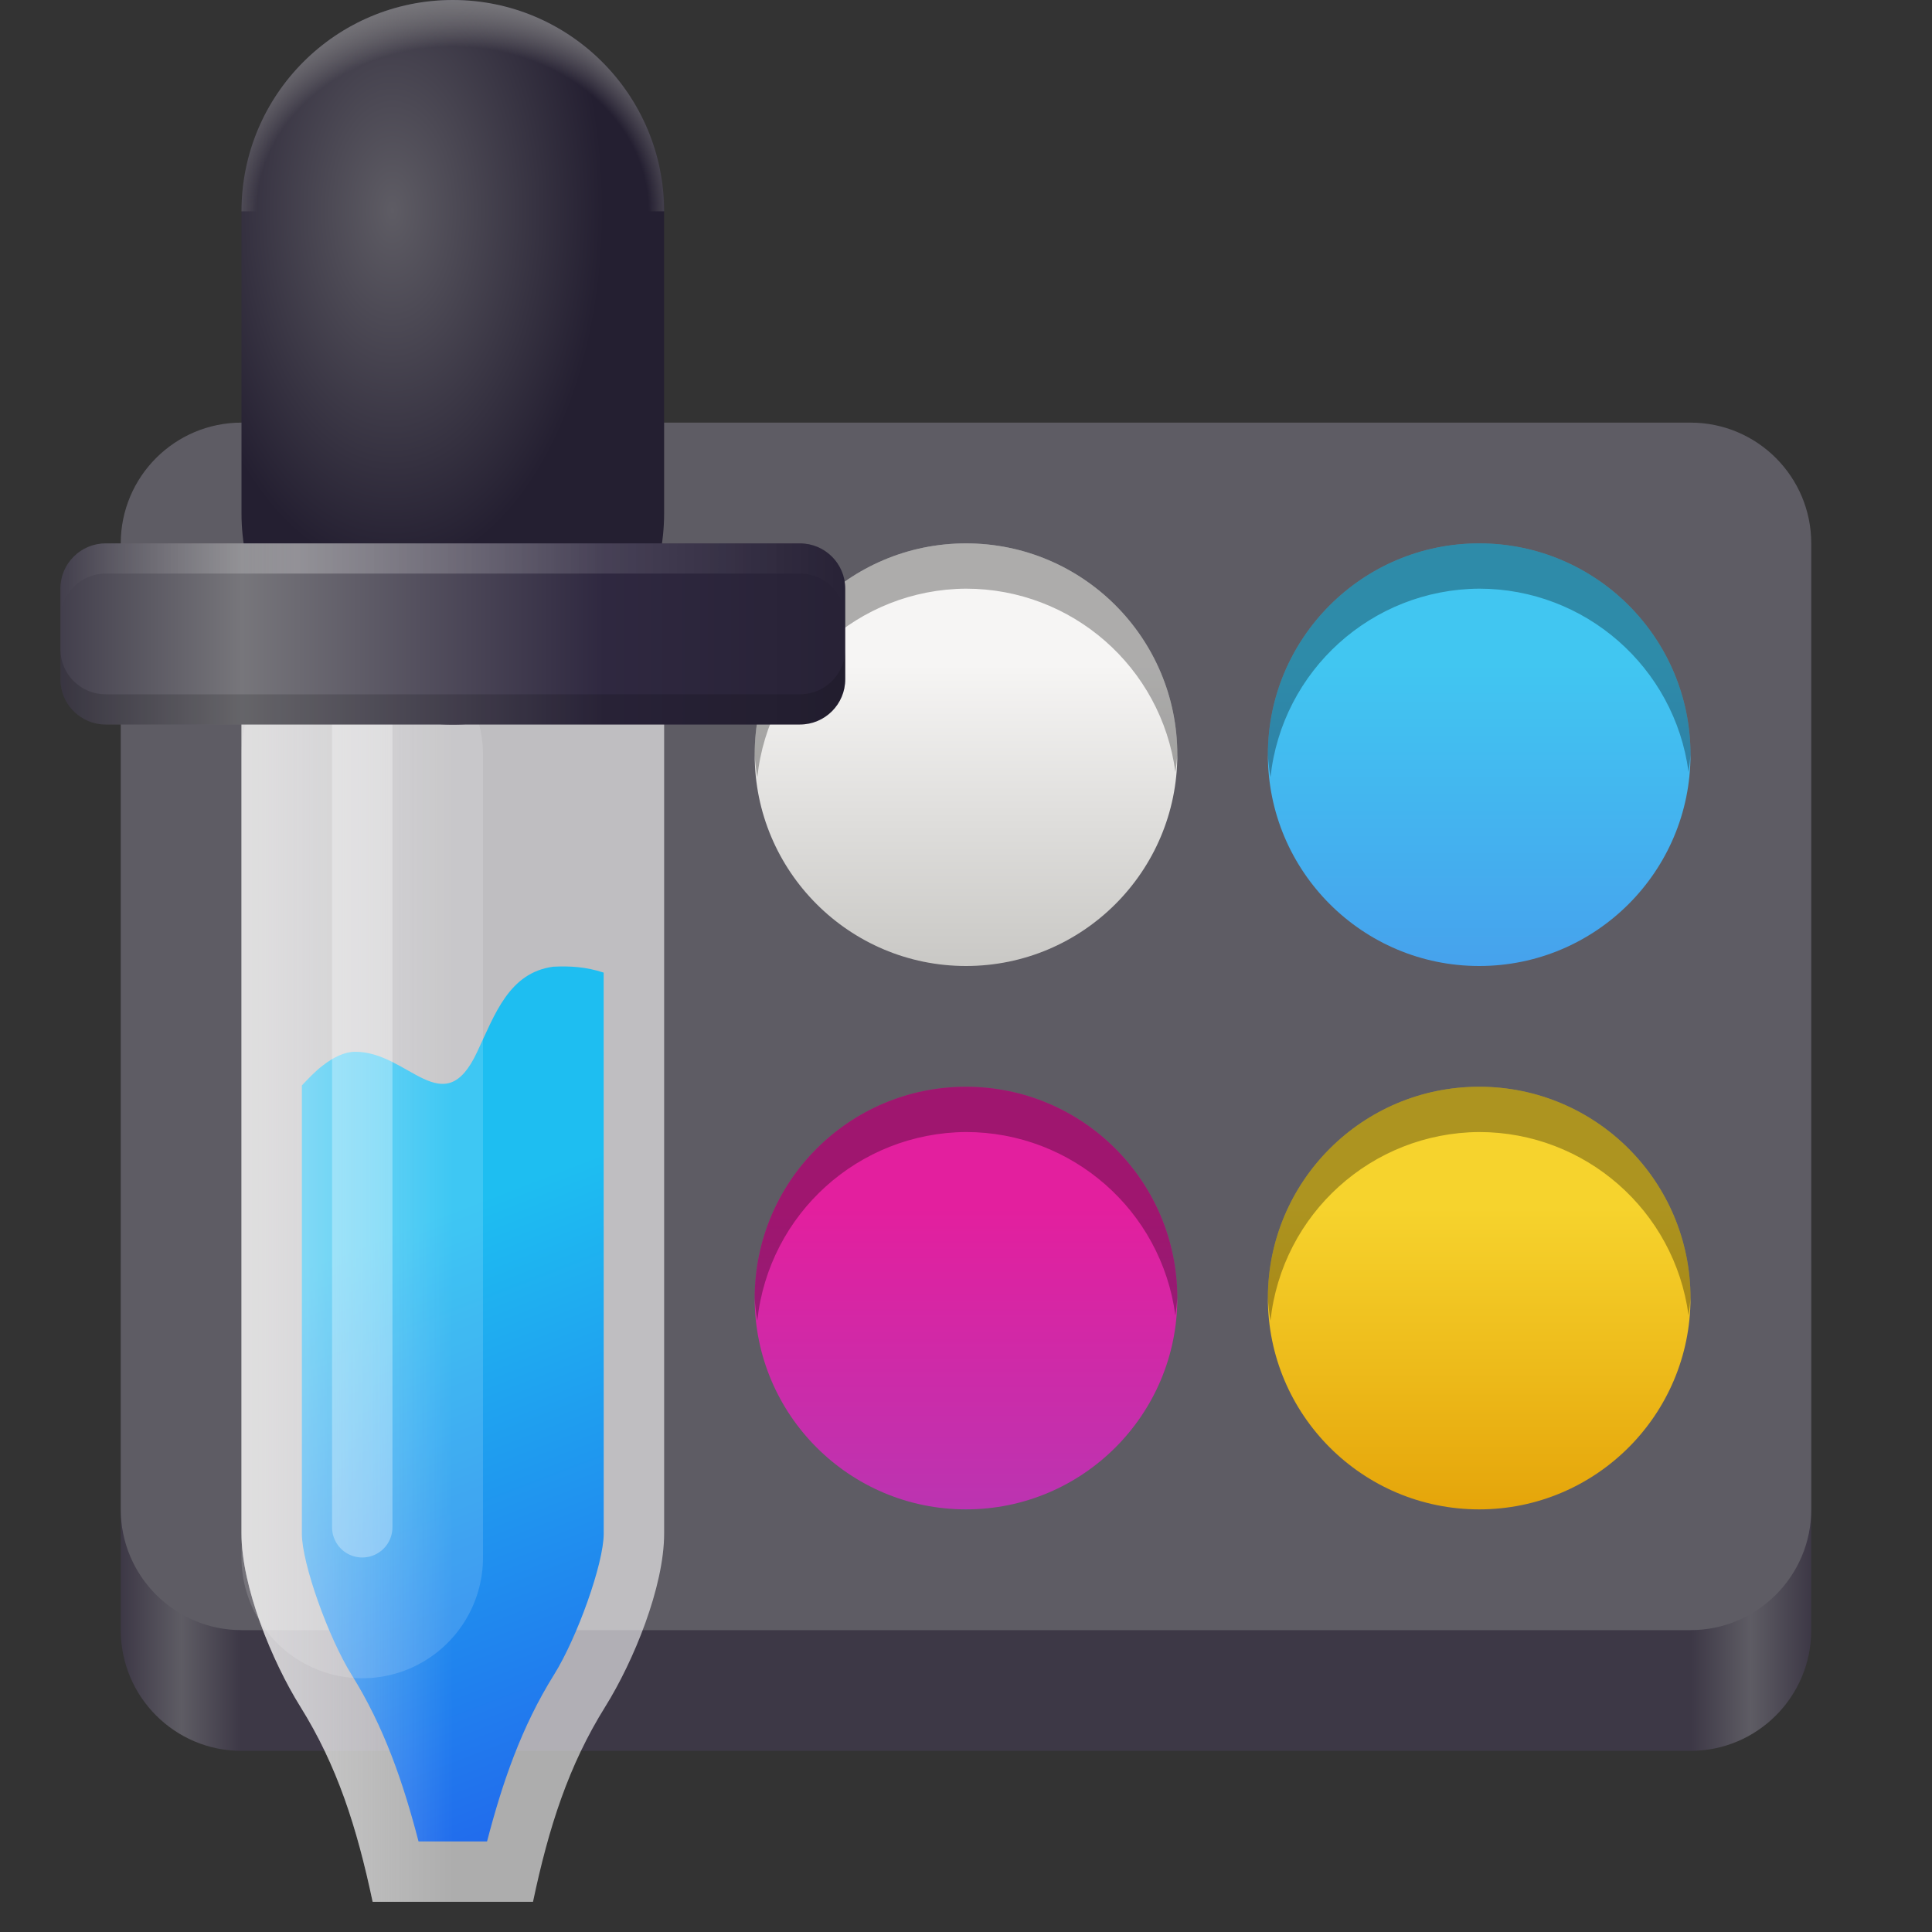
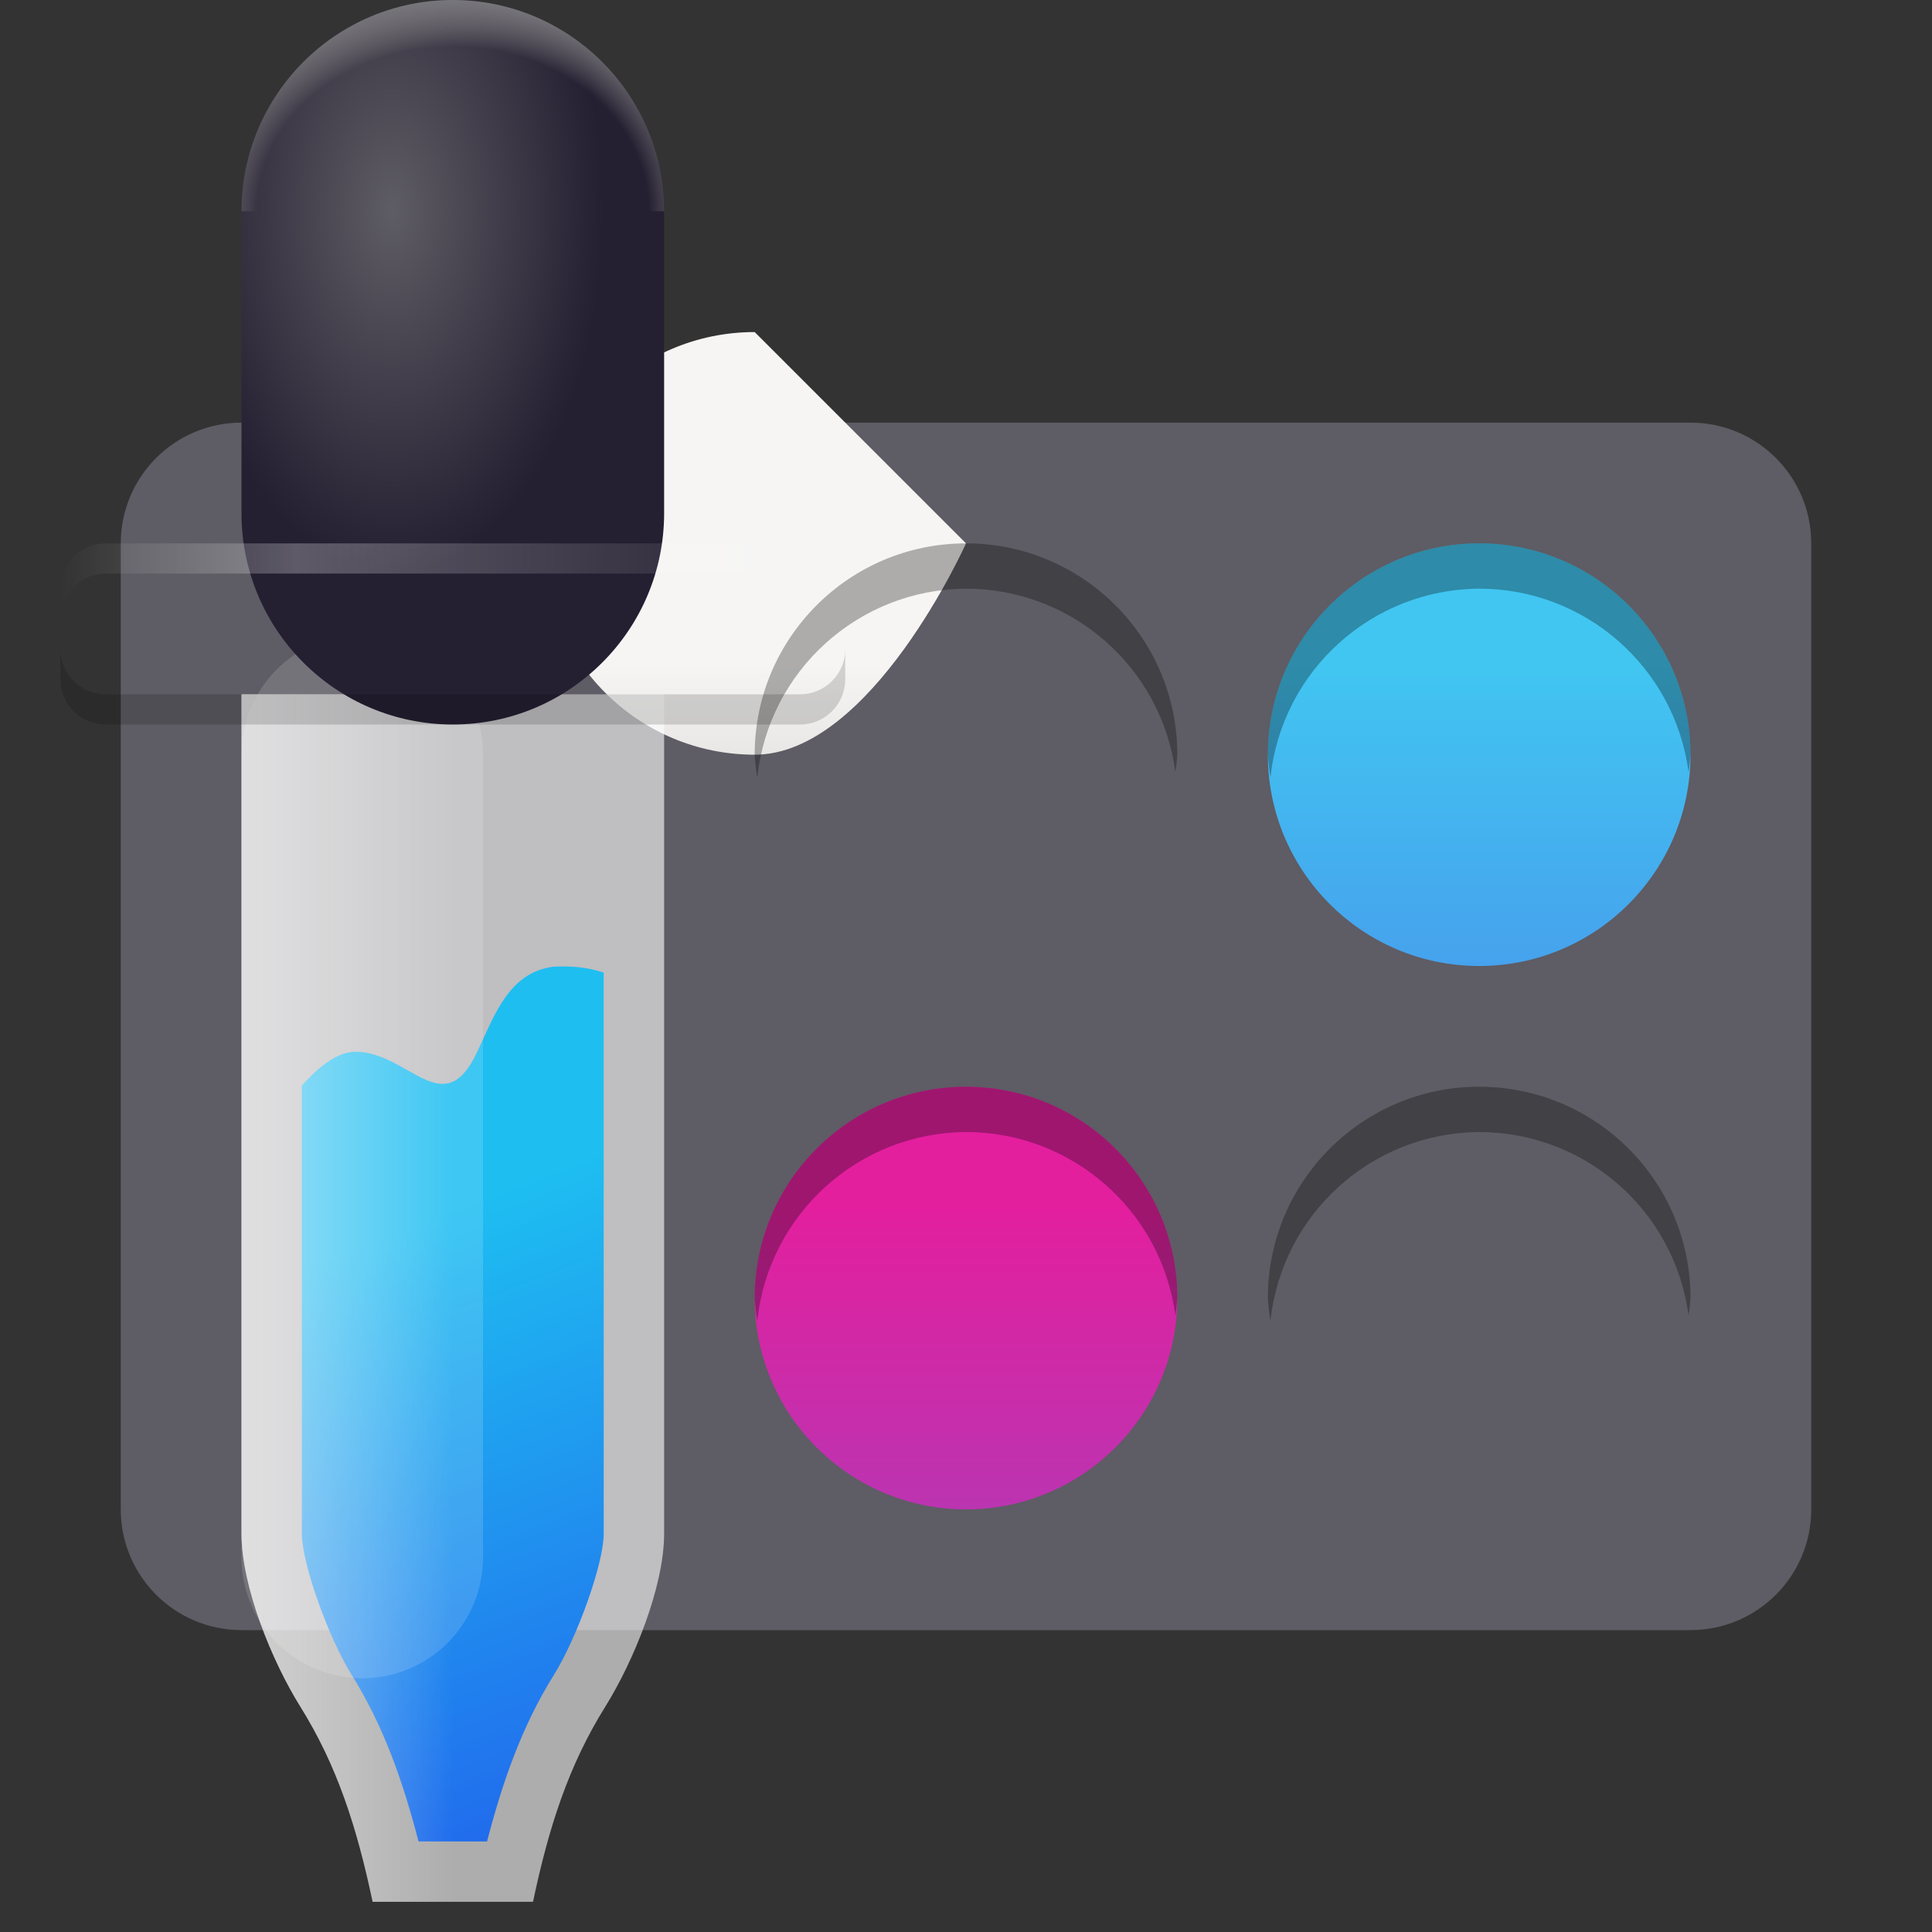
<svg xmlns="http://www.w3.org/2000/svg" height="128px" viewBox="0 0 128 128" width="128px">
  <rect x="0" y="0" width="128" height="128" fill="#333333" stroke="none" />
  <linearGradient id="a" gradientTransform="matrix(1 0 0 0.769 -8 39.076)" gradientUnits="userSpaceOnUse" x1="16" x2="128" y1="74" y2="74">
    <stop offset="0" stop-color="#3d3846" />
    <stop offset="0.036" stop-color="#5e5c64" />
    <stop offset="0.071" stop-color="#3d3846" />
    <stop offset="0.929" stop-color="#3d3846" />
    <stop offset="0.964" stop-color="#5e5c64" />
    <stop offset="1" stop-color="#3d3846" />
  </linearGradient>
  <linearGradient id="b" gradientTransform="matrix(0 -1 1 0 -160 148)" gradientUnits="userSpaceOnUse" x1="84" x2="104" y1="258" y2="258">
    <stop offset="0" stop-color="#46a2ed" />
    <stop offset="1" stop-color="#41c6f1" />
  </linearGradient>
  <linearGradient id="c" gradientTransform="matrix(0 -1 1 0 -194 114)" gradientUnits="userSpaceOnUse" x1="50" x2="70" y1="258" y2="258">
    <stop offset="0" stop-color="#c9c8c5" />
    <stop offset="1" stop-color="#f6f5f4" />
  </linearGradient>
  <linearGradient id="d" gradientTransform="matrix(0 -1 1 0 -160 184)" gradientUnits="userSpaceOnUse" x1="84" x2="104" y1="258" y2="258">
    <stop offset="0" stop-color="#e5a50a" />
    <stop offset="1" stop-color="#f6d32d" />
  </linearGradient>
  <linearGradient id="e" gradientTransform="matrix(0 -1 1 0 -194 150)" gradientUnits="userSpaceOnUse" x1="50" x2="70" y1="258" y2="258">
    <stop offset="0" stop-color="#576ce3" />
    <stop offset="0" stop-color="#bb34b1" />
    <stop offset="1" stop-color="#e31f9e" />
  </linearGradient>
  <filter id="f" height="100%" width="100%" x="0%" y="0%">
    <feColorMatrix in="SourceGraphic" type="matrix" values="0 0 0 0 1 0 0 0 0 1 0 0 0 0 1 0 0 0 1 0" />
  </filter>
  <mask id="g">
    <g filter="url(#f)">
      <rect fill-opacity="0.3" height="128" width="128" />
    </g>
  </mask>
  <clipPath id="h">
    <rect height="152" width="192" />
  </clipPath>
  <linearGradient id="i" gradientTransform="matrix(0.81 -0.707 0.81 0.707 -213.012 -32.455)" gradientUnits="userSpaceOnUse" x1="72.062" x2="40.97" y1="230.291" y2="310.562">
    <stop offset="0" stop-color="#1ebef1" />
    <stop offset="1" stop-color="#2509e8" />
  </linearGradient>
  <linearGradient id="j" gradientUnits="userSpaceOnUse" x1="16" x2="30" y1="86" y2="86">
    <stop offset="0" stop-color="#f6f5f4" stop-opacity="0.502" />
    <stop offset="1" stop-color="#ffffff" stop-opacity="0" />
  </linearGradient>
  <radialGradient id="k" cx="26" cy="190.167" gradientTransform="matrix(1 0 0 1.714 0 -312)" gradientUnits="userSpaceOnUse" r="14">
    <stop offset="0" stop-color="#5e5c64" />
    <stop offset="1" stop-color="#241f31" />
  </radialGradient>
  <linearGradient id="l" gradientUnits="userSpaceOnUse" x1="-2.958" x2="62.958" y1="42" y2="42">
    <stop offset="0" stop-color="#241f31" />
    <stop offset="0.288" stop-color="#77767b" />
    <stop offset="0.652" stop-color="#2f2840" />
    <stop offset="1" stop-color="#241f31" />
  </linearGradient>
  <radialGradient id="m" cx="30" cy="186" gradientTransform="matrix(1.189 0 0 1 -5.684 -172)" gradientUnits="userSpaceOnUse" r="14">
    <stop offset="0" stop-color="#9a9996" stop-opacity="0" />
    <stop offset="0.779" stop-color="#9a9996" stop-opacity="0" />
    <stop offset="1" stop-color="#77767b" />
  </radialGradient>
  <linearGradient id="n" gradientUnits="userSpaceOnUse" x1="4" x2="56" y1="38.5" y2="38.5">
    <stop offset="0" stop-color="#ffffff" stop-opacity="0" />
    <stop offset="0.3" stop-color="#ffffff" stop-opacity="0.263" />
    <stop offset="1" stop-color="#ffffff" stop-opacity="0" />
  </linearGradient>
-   <path d="m 16 76 h 96 c 4.418 0 8 3.582 8 8 v 24 c 0 4.418 -3.582 8 -8 8 h -96 c -4.418 0 -8 -3.582 -8 -8 v -24 c 0 -4.418 3.582 -8 8 -8 z m 0 0" fill="url(#a)" />
  <path d="m 16 28 h 96 c 4.418 0 8 3.582 8 8 v 64 c 0 4.418 -3.582 8 -8 8 h -96 c -4.418 0 -8 -3.582 -8 -8 v -64 c 0 -4.418 3.582 -8 8 -8 z m 0 0" fill="#5e5c64" />
  <path d="m 98 36 c 7.73 0 14 6.27 14 14 s -6.27 14 -14 14 s -14 -6.27 -14 -14 s 6.27 -14 14 -14 z m 0 0" fill="url(#b)" />
-   <path d="m 64 36 c 7.73 0 14 6.27 14 14 s -6.27 14 -14 14 s -14 -6.27 -14 -14 s 6.27 -14 14 -14 z m 0 0" fill="url(#c)" />
-   <path d="m 98 72 c 7.73 0 14 6.27 14 14 s -6.27 14 -14 14 s -14 -6.27 -14 -14 s 6.27 -14 14 -14 z m 0 0" fill="url(#d)" />
+   <path d="m 64 36 s -6.27 14 -14 14 s -14 -6.27 -14 -14 s 6.27 -14 14 -14 z m 0 0" fill="url(#c)" />
  <path d="m 64 72 c 7.73 0 14 6.27 14 14 s -6.27 14 -14 14 s -14 -6.27 -14 -14 s 6.27 -14 14 -14 z m 0 0" fill="url(#e)" />
  <g clip-path="url(#h)" mask="url(#g)" transform="matrix(1 0 0 1 -8 -16)">
    <path d="m 72 52 c -7.73 0 -14 6.27 -14 14 c 0.031 0.504 0.086 1.004 0.172 1.5 c 0.762 -7.078 6.711 -12.453 13.828 -12.5 c 7.016 0.004 12.945 5.195 13.871 12.148 c 0.059 -0.383 0.102 -0.766 0.129 -1.148 c 0 -7.73 -6.27 -14 -14 -14 z m 34 0 c -7.73 0 -14 6.27 -14 14 c 0.031 0.504 0.086 1.004 0.172 1.5 c 0.762 -7.078 6.711 -12.453 13.828 -12.5 c 7.016 0.004 12.945 5.195 13.871 12.148 c 0.059 -0.383 0.102 -0.766 0.129 -1.148 c 0 -7.73 -6.27 -14 -14 -14 z m -34 36 c -7.73 0 -14 6.27 -14 14 c 0.031 0.504 0.086 1.004 0.172 1.5 c 0.762 -7.078 6.711 -12.453 13.828 -12.5 c 7.016 0.004 12.945 5.195 13.871 12.148 c 0.059 -0.383 0.102 -0.766 0.129 -1.148 c 0 -7.73 -6.27 -14 -14 -14 z m 34 0 c -7.73 0 -14 6.27 -14 14 c 0.031 0.504 0.086 1.004 0.172 1.5 c 0.762 -7.078 6.711 -12.453 13.828 -12.5 c 7.016 0.004 12.945 5.195 13.871 12.148 c 0.059 -0.383 0.102 -0.766 0.129 -1.148 c 0 -7.73 -6.27 -14 -14 -14 z m 0 0" />
  </g>
  <path d="m 16 46 v 55.602 c 0 3.531 2.027 8.469 3.895 11.461 c 2.438 3.906 3.746 7.977 4.793 12.938 h 10.625 c 1.047 -4.961 2.355 -9.031 4.793 -12.938 c 1.867 -2.992 3.895 -7.93 3.895 -11.461 v -55.602 z m 0 0" fill="#ffffff" fill-opacity="0.6" />
  <path d="m 36.652 64.047 c -2.934 0.395 -3.863 3.16 -5.035 5.637 c -2.227 4.797 -4.547 -0.027 -8.098 0 c -0.695 0.004 -1.426 0.359 -2.145 0.918 c -0.5 0.375 -0.984 0.902 -1.375 1.312 v 29.688 c 0 2.004 1.777 6.922 3.289 9.344 c 2.168 3.473 3.426 7.156 4.441 11.055 h 4.539 c 1.016 -3.898 2.273 -7.582 4.441 -11.055 c 1.512 -2.422 3.289 -7.34 3.289 -9.344 l -0.004 -37.164 c -1.176 -0.387 -2.227 -0.445 -3.344 -0.391 z m 0 0" fill="url(#i)" />
  <path d="m 16 46 v 55.602 c 0 3.531 2.027 8.469 3.895 11.461 c 2.438 3.906 3.746 7.977 4.793 12.938 h 10.625 c 1.047 -4.961 2.355 -9.031 4.793 -12.938 c 1.867 -2.992 3.895 -7.93 3.895 -11.461 v -55.602 z m 0 0" fill="url(#j)" />
  <path d="m 24 103.188 v -53.188" fill="none" stroke="#ffffff" stroke-linecap="round" stroke-opacity="0.141" stroke-width="16" />
-   <path d="m 24 101.188 v -53.188" fill="none" stroke="#ffffff" stroke-linecap="round" stroke-opacity="0.302" stroke-width="4" />
  <path d="m 30 0 c 7.73 0 14 6.27 14 14 v 20 c 0 7.73 -6.27 14 -14 14 s -14 -6.27 -14 -14 v -20 c 0 -7.73 6.27 -14 14 -14 z m 0 0" fill="url(#k)" />
-   <path d="m 7 36 h 46 c 1.656 0 3 1.344 3 3 v 6 c 0 1.656 -1.344 3 -3 3 h -46 c -1.656 0 -3 -1.344 -3 -3 v -6 c 0 -1.656 1.344 -3 3 -3 z m 0 0" fill="url(#l)" />
  <path d="m 4 43 v 2 c 0 1.66 1.34 3 3 3 h 46 c 1.66 0 3 -1.34 3 -3 v -2 c 0 1.66 -1.34 3 -3 3 h -46 c -1.66 0 -3 -1.34 -3 -3 z m 0 0" fill-opacity="0.149" />
  <path d="m 16 14 c 0 -7.73 6.27 -14 14 -14 s 14 6.27 14 14" fill="url(#m)" />
  <path d="m 4 41 v -2 c 0 -1.66 1.34 -3 3 -3 h 46 c 1.66 0 3 1.34 3 3 v 2 c 0 -1.66 -1.34 -3 -3 -3 h -46 c -1.66 0 -3 1.34 -3 3 z m 0 0" fill="url(#n)" />
</svg>